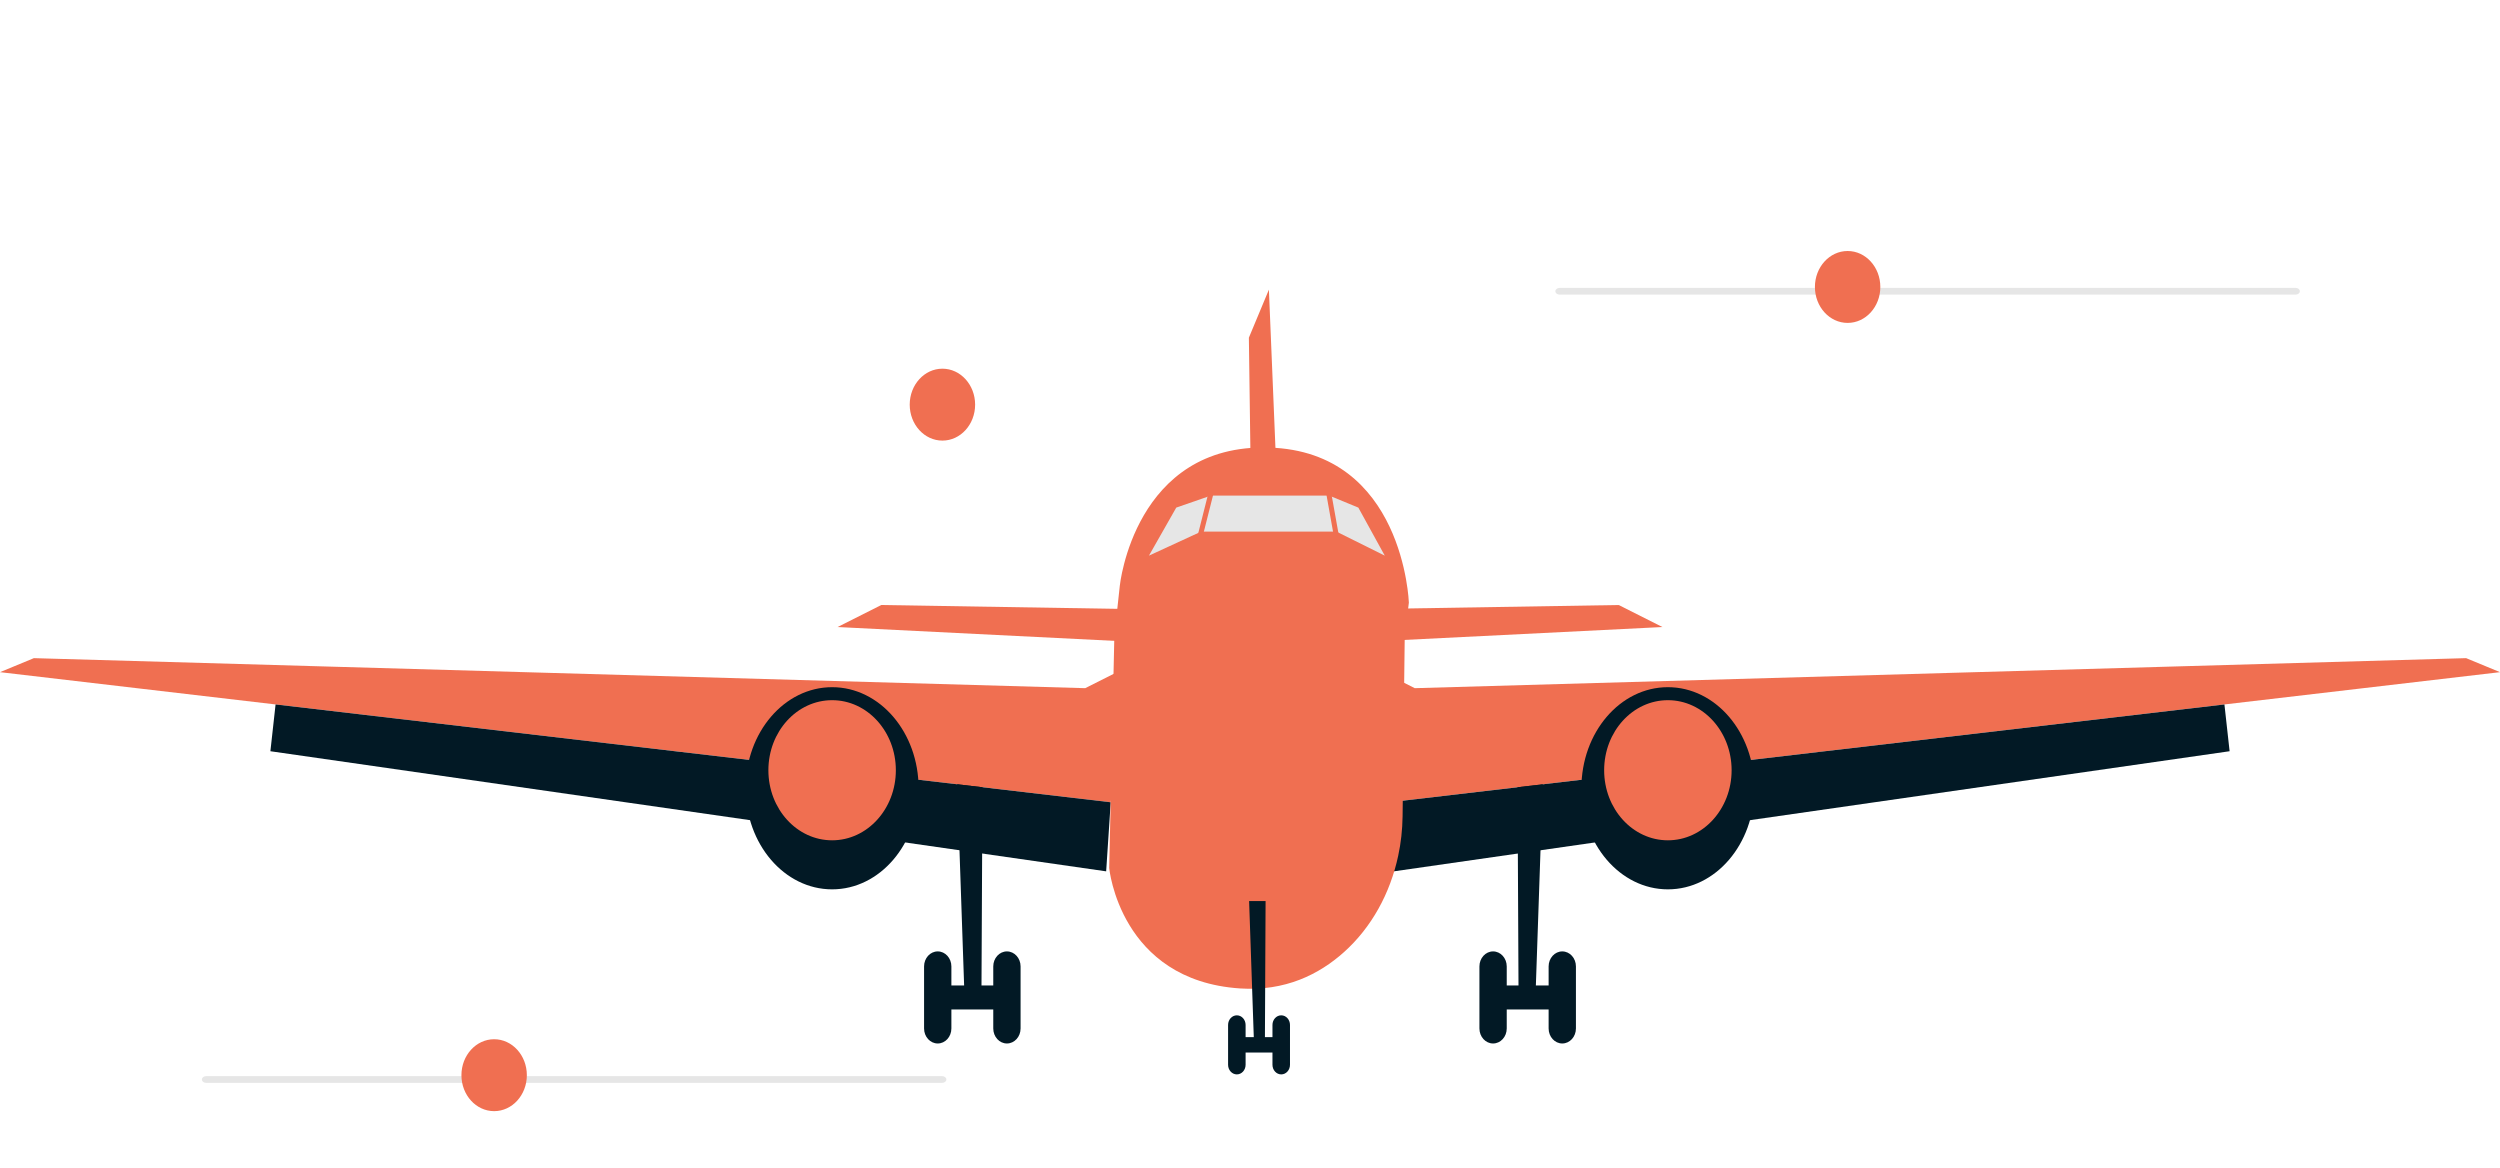
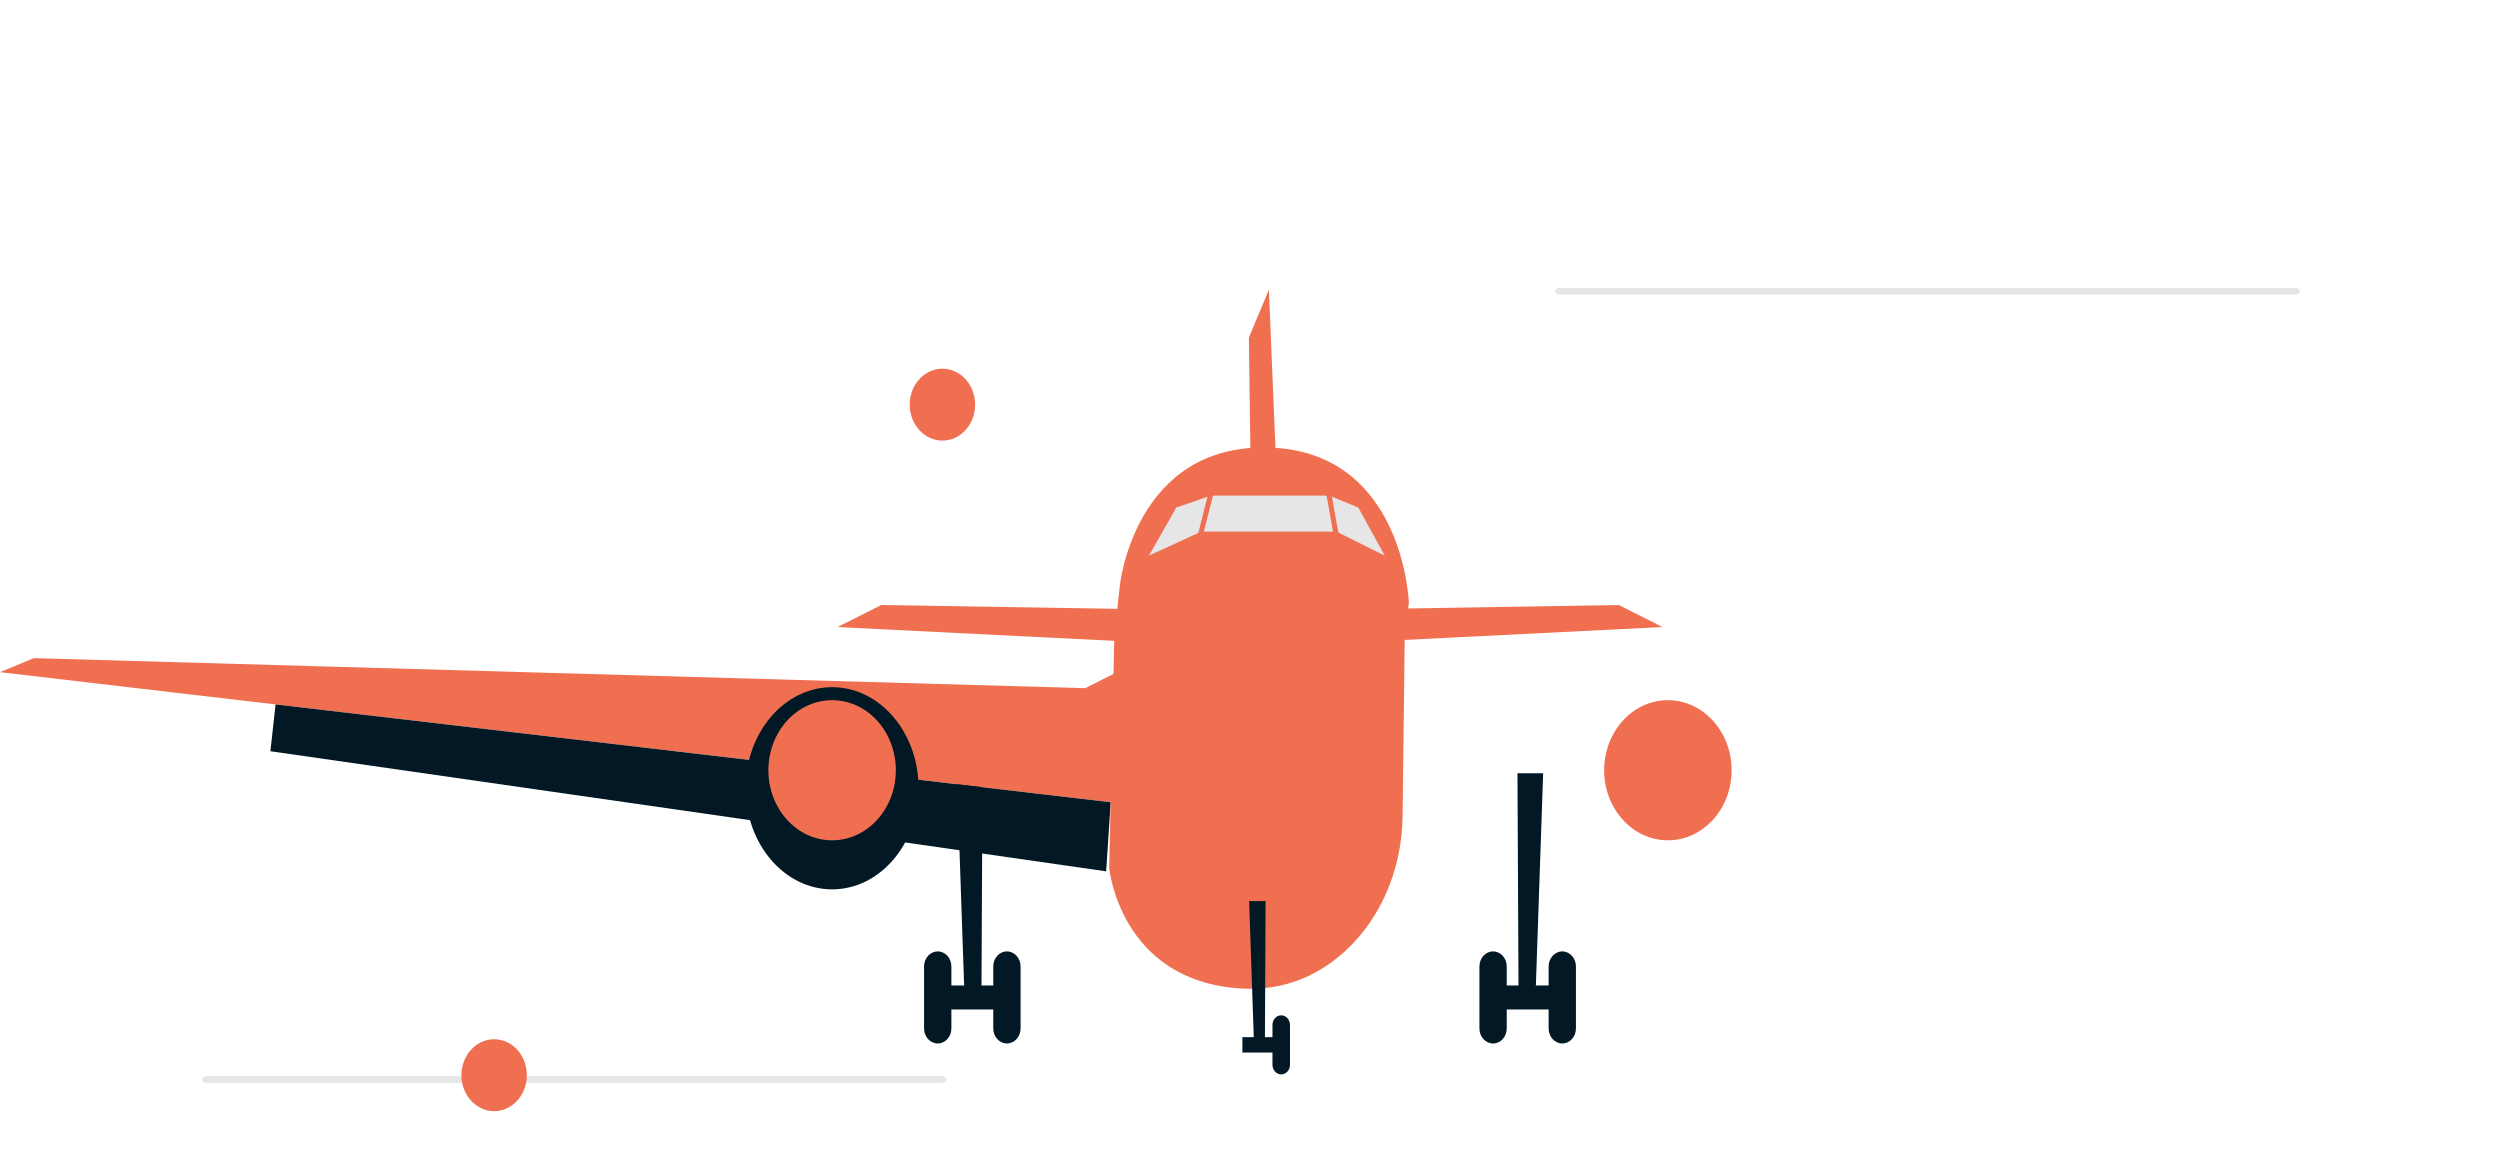
<svg xmlns="http://www.w3.org/2000/svg" width="366" height="171" viewBox="0 0 366 171" fill="none">
  <path d="M227.705 42.64C227.705 42.914 227.985 43.134 228.333 43.134H336.072C336.42 43.134 336.699 42.914 336.699 42.64C336.699 42.366 336.42 42.146 336.072 42.146H228.333C227.985 42.146 227.705 42.366 227.705 42.64Z" fill="#E6E6E6" />
  <path d="M140.082 113.204L141.148 144.268H138.553V147.784H145.807V144.268H143.691L143.842 113.204H140.082Z" fill="#021925" />
  <path d="M137.283 139.286C138.388 139.286 139.283 140.27 139.283 141.484V150.568C139.283 151.782 138.388 152.766 137.283 152.766C136.179 152.766 135.284 151.782 135.284 150.568V141.484C135.284 140.27 136.179 139.286 137.283 139.286Z" fill="#021925" />
  <path d="M147.413 139.286C148.517 139.286 149.413 140.27 149.413 141.484V150.568C149.413 151.782 148.517 152.766 147.413 152.766C146.309 152.766 145.414 151.782 145.414 150.568V141.484C145.414 140.27 146.309 139.286 147.413 139.286Z" fill="#021925" />
  <path d="M163.674 93.849L122.622 91.798L129.02 88.574L165.007 89.16L163.674 93.849Z" fill="#F06F51" />
  <path d="M0 98.404L4.958 96.353L158.875 100.749L165.273 97.525L162.607 117.453L40.344 103.13L0 98.404Z" fill="#F06F51" />
  <path d="M39.586 109.98L40.344 103.131L162.608 117.453L161.941 127.564L39.586 109.98Z" fill="#021925" />
  <path d="M121.822 130.201C128.815 130.201 134.484 123.575 134.484 115.402C134.484 107.228 128.815 100.603 121.822 100.603C114.829 100.603 109.16 107.228 109.16 115.402C109.16 123.575 114.829 130.201 121.822 130.201Z" fill="#021925" />
  <path d="M121.822 123.021C126.975 123.021 131.152 118.429 131.152 112.764C131.152 107.1 126.975 102.507 121.822 102.507C116.669 102.507 112.492 107.1 112.492 112.764C112.492 118.429 116.669 123.021 121.822 123.021Z" fill="#F06F51" />
  <path d="M225.917 113.204L224.851 144.268H227.446V147.784H220.192V144.268H222.308L222.157 113.204H225.917Z" fill="#021925" />
  <path d="M228.717 139.286H228.717C227.613 139.286 226.718 140.27 226.718 141.484V150.568C226.718 151.782 227.613 152.766 228.717 152.766H228.717C229.821 152.766 230.716 151.782 230.716 150.568V141.484C230.716 140.27 229.821 139.286 228.717 139.286Z" fill="#021925" />
  <path d="M218.587 139.286H218.587C217.483 139.286 216.588 140.27 216.588 141.484V150.568C216.588 151.782 217.483 152.766 218.587 152.766H218.587C219.691 152.766 220.586 151.782 220.586 150.568V141.484C220.586 140.27 219.691 139.286 218.587 139.286Z" fill="#021925" />
  <path d="M202.326 93.849L243.378 91.798L236.98 88.574L200.993 89.16L202.326 93.849Z" fill="#F06F51" />
  <path d="M187.633 87.535L185.767 42.405L182.835 49.438L183.368 89.001L187.633 87.535Z" fill="#F06F51" />
-   <path d="M366 98.404L361.042 96.353L207.124 100.749L200.727 97.525L203.392 117.453L325.656 103.13L366 98.404Z" fill="#F06F51" />
-   <path d="M326.414 109.98L325.656 103.131L203.393 117.453L204.059 127.564L326.414 109.98Z" fill="#021925" />
-   <path d="M244.178 130.201C251.171 130.201 256.84 123.575 256.84 115.402C256.84 107.228 251.171 100.603 244.178 100.603C237.185 100.603 231.516 107.228 231.516 115.402C231.516 123.575 237.185 130.201 244.178 130.201Z" fill="#021925" />
-   <path d="M244.178 123.021C249.33 123.021 253.508 118.429 253.508 112.764C253.508 107.1 249.33 102.507 244.178 102.507C239.025 102.507 234.848 107.1 234.848 112.764C234.848 118.429 239.025 123.021 244.178 123.021Z" fill="#F06F51" />
+   <path d="M244.178 123.021C249.33 123.021 253.508 118.429 253.508 112.764C253.508 107.1 249.33 102.507 244.178 102.507C239.025 102.507 234.848 107.1 234.848 112.764C234.848 118.429 239.025 123.021 244.178 123.021" fill="#F06F51" />
  <path d="M206.258 88.228L205.653 93.129L205.338 119.516C205.314 121.48 205.098 123.42 204.693 125.301C203.525 130.781 200.798 135.766 196.771 139.38C193.116 142.662 188.131 145.147 181.533 144.707C163.94 143.535 162.386 127.074 162.386 127.074L163.05 97.224L163.14 93.129L163.94 85.743C163.94 85.743 166.072 64.936 185.799 65.522C205.525 66.108 206.258 88.228 206.258 88.228Z" fill="#F06F51" />
  <path d="M168.205 81.347L172.204 74.313L177.268 72.555H194.595L198.861 74.313L202.731 81.347L195.662 77.83H175.831L168.205 81.347Z" fill="#E6E6E6" />
  <path d="M182.87 131.912L183.554 151.84H181.889V154.096H186.542V151.84H185.185L185.282 131.912H182.87Z" fill="#021925" />
-   <path d="M181.074 148.644C181.782 148.644 182.356 149.275 182.356 150.054V155.882C182.356 156.66 181.782 157.292 181.074 157.292C180.365 157.292 179.791 156.66 179.791 155.882V150.054C179.791 149.275 180.365 148.644 181.074 148.644Z" fill="#021925" />
  <path d="M187.572 148.644C188.28 148.644 188.854 149.275 188.854 150.054V155.882C188.854 156.66 188.28 157.292 187.572 157.292C186.863 157.292 186.289 156.66 186.289 155.882V150.054C186.289 149.275 186.863 148.644 187.572 148.644Z" fill="#021925" />
  <path d="M177.906 68.235L174.224 82.812L174.933 83.029L178.616 68.452L177.906 68.235Z" fill="#F06F51" />
  <path d="M194.607 70.561L193.884 70.717L196.537 85.562L197.26 85.406L194.607 70.561Z" fill="#F06F51" />
-   <path d="M270.492 47.274C273.136 47.274 275.28 44.917 275.28 42.01C275.28 39.103 273.136 36.747 270.492 36.747C267.848 36.747 265.704 39.103 265.704 42.01C265.704 44.917 267.848 47.274 270.492 47.274Z" fill="#F06F51" />
  <path d="M137.97 64.504C140.614 64.504 142.758 62.147 142.758 59.24C142.758 56.333 140.614 53.976 137.97 53.976C135.325 53.976 133.182 56.333 133.182 59.24C133.182 62.147 135.325 64.504 137.97 64.504Z" fill="#F06F51" />
  <path d="M29.555 158.038C29.555 158.312 29.834 158.532 30.182 158.532H137.921C138.269 158.532 138.549 158.312 138.549 158.038C138.549 157.764 138.269 157.544 137.921 157.544H30.182C29.834 157.544 29.555 157.764 29.555 158.038Z" fill="#E6E6E6" />
  <path d="M72.342 162.672C74.986 162.672 77.13 160.315 77.13 157.408C77.13 154.501 74.986 152.144 72.342 152.144C69.697 152.144 67.554 154.501 67.554 157.408C67.554 160.315 69.697 162.672 72.342 162.672Z" fill="#F06F51" />
</svg>